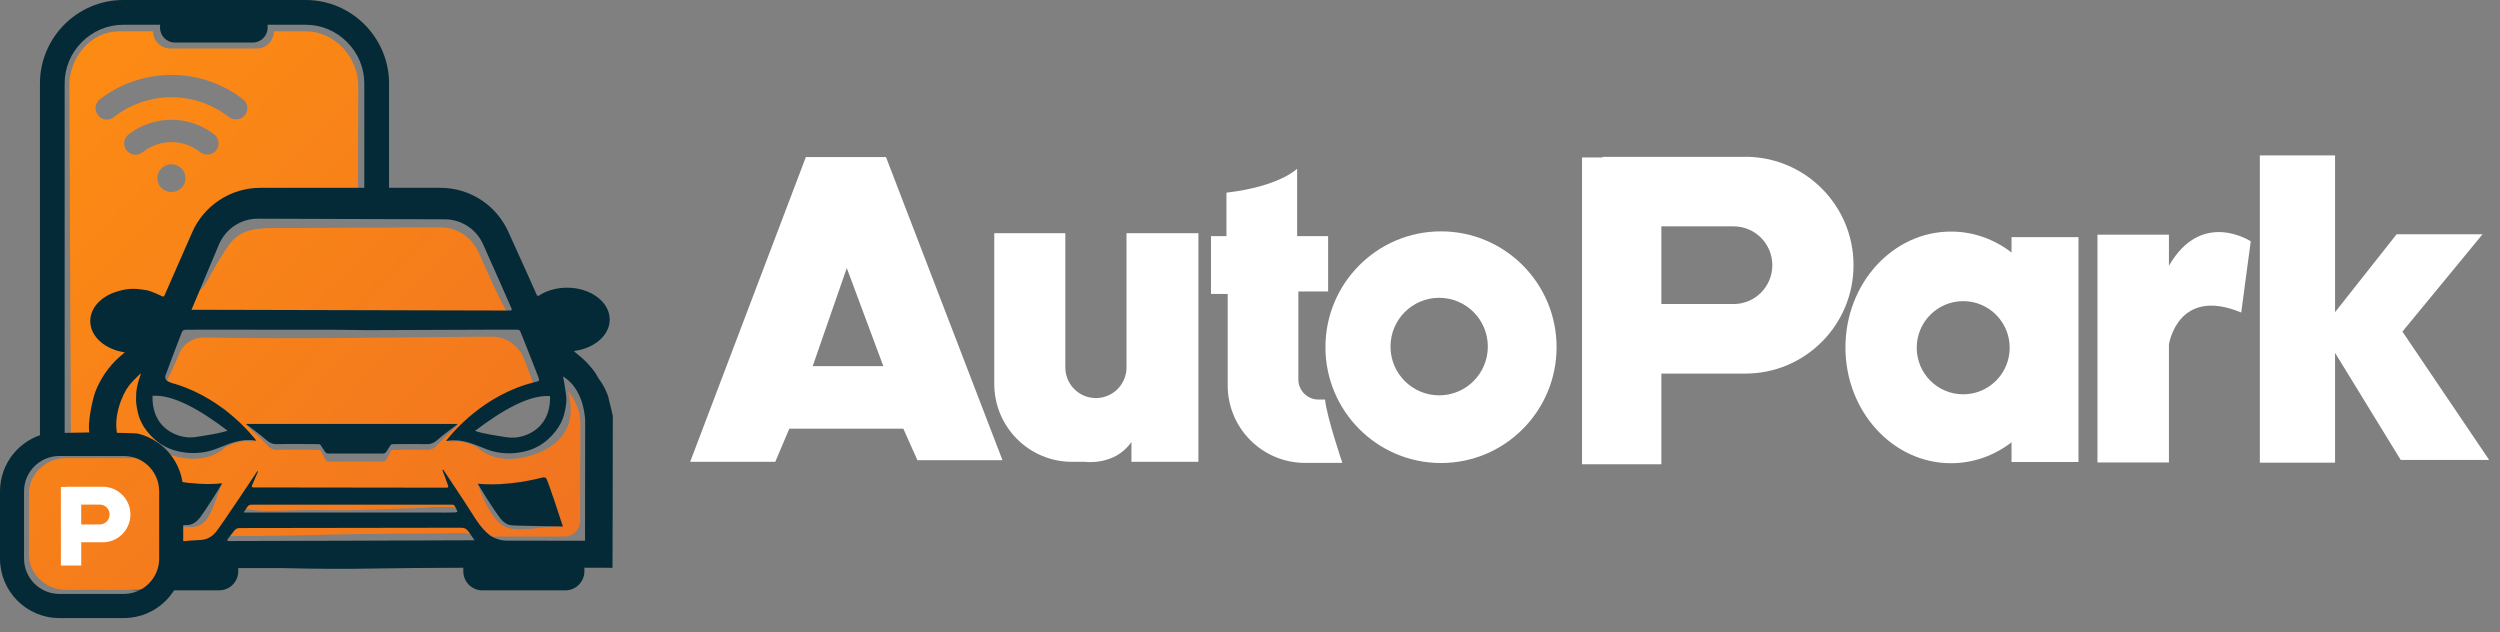
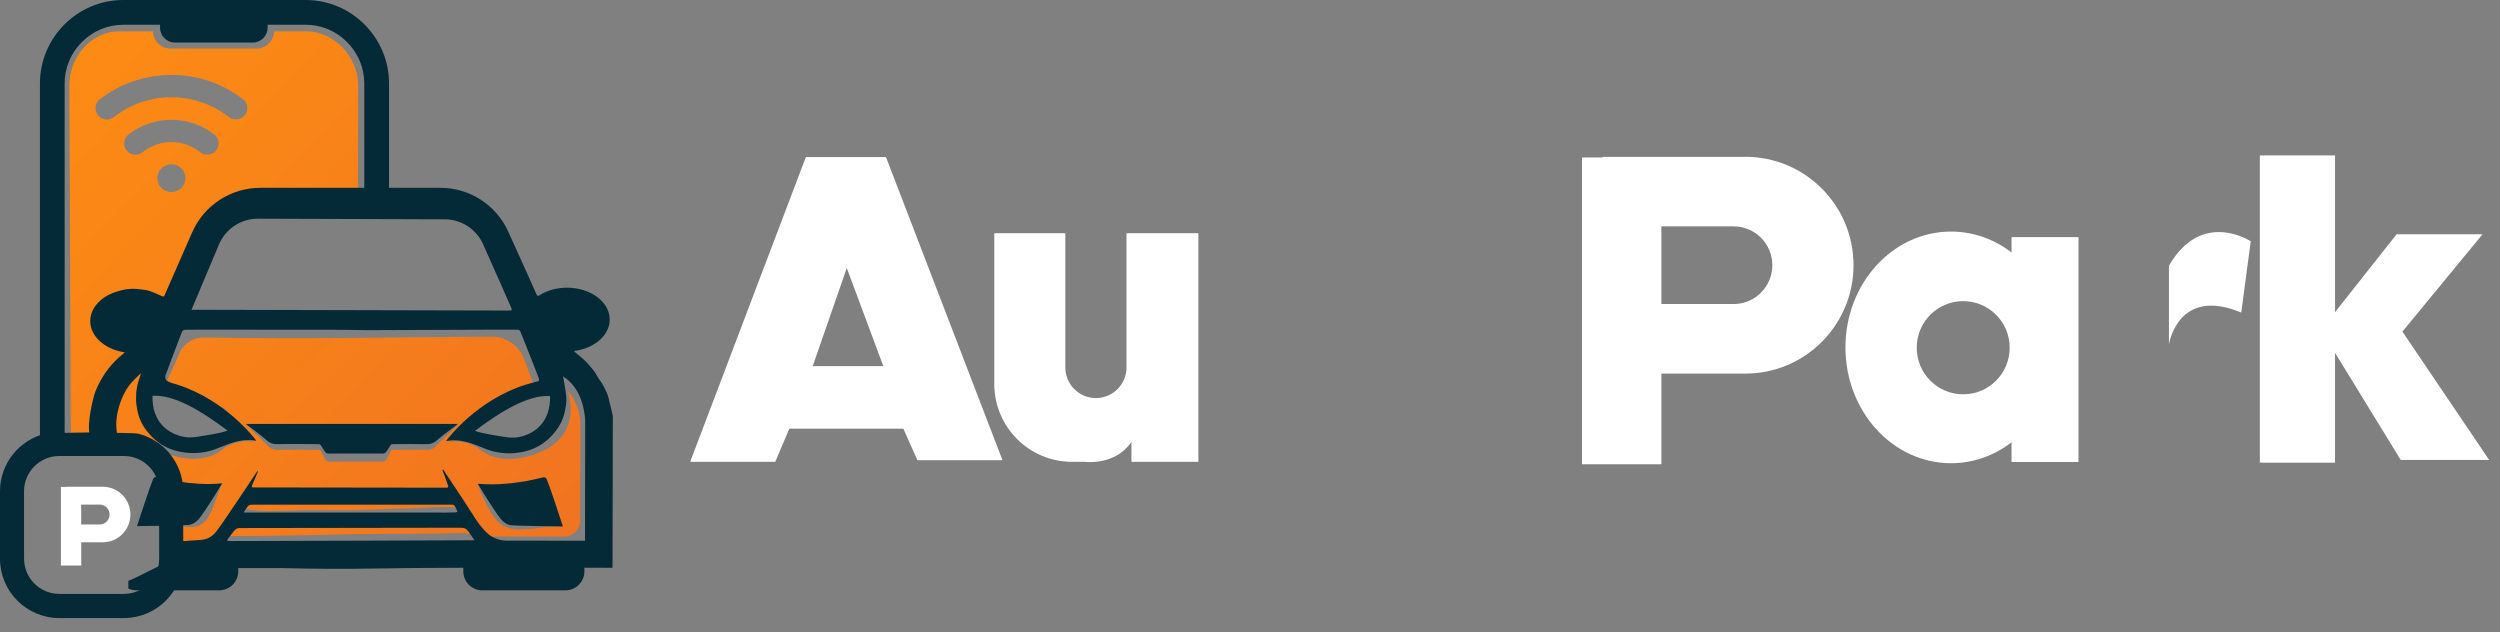
<svg xmlns="http://www.w3.org/2000/svg" width="174" height="44" viewBox="0 0 174 44" fill="none">
  <rect x="0" y="0" width="174" height="44" fill="#808080" stroke="none" />
  <g id="Group 3609">
    <path id="Vector" d="M69.201 16.232V26.721C69.201 29.716 71.622 32.143 74.611 32.143H75.528C75.528 32.143 77.6 32.43 78.749 30.758V32.143H83.408V16.232H78.405V25.572C78.405 26.749 77.453 27.706 76.276 27.706C75.101 27.706 74.147 26.752 74.147 25.572V16.232H69.201Z" fill="white" />
-     <path id="Vector_2" d="M90.28 11.743C90.28 11.743 89.073 12.975 85.362 13.409V16.436H84.285V20.457H85.448V26.824C85.448 29.802 87.858 32.217 90.83 32.217H93.429C93.429 32.217 92.351 29.061 92.222 27.809H91.761C90.99 27.809 90.366 27.183 90.366 26.41V20.284H92.437V16.436H90.28V11.746V11.743Z" fill="white" />
-     <path id="Vector_3" d="M100.295 16.103C95.85 16.103 92.251 19.713 92.251 24.164C92.251 28.616 95.853 32.226 100.295 32.226C104.736 32.226 108.338 28.616 108.338 24.164C108.338 19.713 104.736 16.103 100.295 16.103ZM100.166 27.516C98.295 27.516 96.779 25.997 96.779 24.121C96.779 22.246 98.295 20.727 100.166 20.727C102.037 20.727 103.553 22.246 103.553 24.121C103.553 25.997 102.037 27.516 100.166 27.516Z" fill="white" />
    <path id="Vector_4" d="M121.477 10.916H111.534V10.959H110.109V32.315H115.631V26.002H121.477C125.635 26.002 129.005 22.625 129.005 18.458C129.005 14.291 125.635 10.913 121.477 10.913V10.916ZM120.658 21.16H115.631V15.755H120.658C122.148 15.755 123.354 16.965 123.354 18.458C123.354 19.951 122.148 21.16 120.658 21.16Z" fill="white" />
    <path id="Vector_5" d="M173.246 32.013L167.208 23.079L172.785 16.304H166.804L162.52 21.726V10.816H157.285V32.2H162.52V24.558L167.091 32.013H173.246Z" fill="white" />
-     <path id="Vector_6" d="M150.958 18.498V16.333H145.984V32.186H150.958V23.972C150.958 23.972 151.563 19.908 155.99 21.752L156.652 16.795C156.652 16.795 153.233 14.532 150.958 18.498Z" fill="white" />
+     <path id="Vector_6" d="M150.958 18.498V16.333H145.984H150.958V23.972C150.958 23.972 151.563 19.908 155.99 21.752L156.652 16.795C156.652 16.795 153.233 14.532 150.958 18.498Z" fill="white" />
    <path id="Vector_7" d="M140.003 16.508V17.573C138.811 16.657 137.358 16.117 135.794 16.117C131.733 16.117 128.443 19.727 128.443 24.179C128.443 28.63 131.733 32.24 135.794 32.24C137.361 32.24 138.811 31.7 140.003 30.784V32.154H144.662V16.505H140.003V16.508ZM136.639 27.444C134.851 27.444 133.404 25.994 133.404 24.202C133.404 22.41 134.851 20.959 136.639 20.959C138.427 20.959 139.874 22.41 139.874 24.202C139.874 25.994 138.427 27.444 136.639 27.444Z" fill="white" />
    <path id="Vector_8" d="M61.667 10.931H56.088L48.035 32.143H53.959L54.936 29.836H62.873L63.85 32.028H69.773L61.664 10.931H61.667ZM56.563 25.485L58.936 18.656L61.481 25.485H56.563Z" fill="white" />
    <path id="Vector_9" d="M15.139 15.132C16.016 14.262 17.122 13.487 18.391 13.409C18.546 13.4 18.913 13.389 18.95 13.38C18.881 13.403 24.919 13.257 24.919 13.257L24.933 5.933C24.933 3.983 23.268 2.18 21.317 2.18H19.064C19.064 2.84 18.526 3.377 17.861 3.377H11.858C11.193 3.377 10.654 2.84 10.654 2.18H8.287C6.336 2.18 4.826 3.983 4.826 5.933L4.932 30.247L11.061 30.804C7.757 26.698 14.116 16.152 15.139 15.132ZM11.932 13.366C11.396 13.372 10.955 12.941 10.952 12.41C10.952 11.87 11.391 11.433 11.932 11.433C12.474 11.433 12.912 11.87 12.912 12.407C12.909 12.941 12.471 13.369 11.932 13.366ZM15.033 10.491C14.878 10.661 14.66 10.758 14.431 10.758C14.248 10.764 14.067 10.701 13.924 10.586C12.76 9.658 11.104 9.658 9.938 10.586C9.611 10.864 9.118 10.824 8.837 10.5C8.837 10.5 8.832 10.494 8.829 10.491C8.545 10.155 8.588 9.658 8.923 9.374C10.686 7.99 13.173 7.99 14.932 9.374C15.268 9.655 15.311 10.155 15.027 10.491H15.033ZM6.837 8.041C6.837 8.041 6.829 8.03 6.823 8.024C6.553 7.688 6.602 7.2 6.935 6.924C9.872 4.644 13.992 4.644 16.93 6.924C17.262 7.2 17.311 7.688 17.041 8.024C16.887 8.205 16.663 8.309 16.425 8.309C16.242 8.311 16.061 8.251 15.918 8.136C13.577 6.313 10.287 6.313 7.946 8.136C7.614 8.415 7.118 8.375 6.837 8.044V8.041Z" fill="url(#paint0_linear_93_158)" />
-     <path id="Vector_10" d="M33.292 17.527C32.819 16.488 31.776 15.819 30.636 15.819L18.815 15.876C16.531 15.89 16.153 16.666 15.339 17.955C14.881 18.685 14.531 19.411 14.236 19.845C14.113 20.026 13.987 20.152 13.863 20.233C13.628 20.787 13.35 21.313 13.044 21.832C20.471 22.013 27.953 21.898 35.381 21.878C34.624 20.618 33.782 18.596 33.292 17.524V17.527Z" fill="url(#paint1_linear_93_158)" />
    <path id="Vector_11" d="M40.401 29.305C40.327 28.369 39.897 27.654 39.519 27.197C39.874 28.383 40.023 30.342 37.728 31.41C37.728 31.41 34.994 32.792 33.183 31.103C33.183 31.103 31.934 30.451 31.148 30.833L32.891 29.822C32.879 29.409 33.071 29.006 33.55 28.768C34.089 28.501 34.633 28.251 35.189 28.021C35.427 27.924 35.679 27.935 35.917 28.016C35.937 27.995 35.957 27.975 35.977 27.952C35.977 27.944 35.98 27.941 35.983 27.932C36.215 27.102 36.989 26.875 37.633 27.065L38.146 26.766C37.719 26.867 37.275 26.973 37.218 26.924L36.456 24.931C36.08 24.021 35.186 23.423 34.195 23.429C27.412 23.466 21.002 23.619 14.219 23.489C13.431 23.475 12.714 23.952 12.439 24.687C12.221 25.27 11.709 26.267 11.602 26.568C11.476 26.927 11.359 26.93 11.175 26.824C11.153 26.858 11.135 26.893 11.11 26.924C11.107 26.936 11.101 26.947 11.098 26.956L11.256 27.048C11.293 27.048 11.327 27.048 11.367 27.048C12.184 27.134 12.806 27.298 13.454 27.829C13.594 27.944 13.694 28.093 13.755 28.254C14.124 28.277 14.525 28.234 14.852 28.231C15.844 28.228 16.259 29.113 16.099 29.859L17.758 30.822C16.97 30.442 15.723 31.091 15.723 31.091C14.362 32.361 12.479 31.896 11.628 31.585C11.82 32.375 11.812 33.231 11.703 34.09V35.888C11.8 35.824 11.929 35.787 12.087 35.796C12.726 35.836 13.336 35.979 13.809 35.454C14.213 35.003 14.359 34.67 14.611 34.121C14.878 33.544 15.462 33.636 15.462 33.636C15.144 34.325 14.775 35.833 14.204 36.35C13.56 36.933 12.709 36.588 11.903 36.539C11.823 36.534 11.757 36.519 11.7 36.493V38.736C12.863 38.676 14.153 37.823 15.382 37.875C15.345 37.605 15.502 37.303 15.858 37.306C18.752 37.326 21.643 37.232 24.535 37.177C25.979 37.151 27.42 37.145 28.865 37.143C29.572 37.143 30.28 37.131 30.988 37.117C31.63 37.102 32.269 37.056 32.902 37.194C33.189 37.257 33.286 37.49 33.252 37.714C33.346 37.703 33.438 37.7 33.527 37.703C33.739 37.484 34.043 37.341 34.438 37.341H39.289C39.888 37.341 40.376 36.861 40.379 36.264C40.384 34.202 40.396 29.922 40.396 29.299L40.401 29.305ZM17.133 29.555H31.879C31.865 29.592 30.842 30.506 30.492 30.91C30.263 31.178 30.028 31.321 29.704 31.313C28.925 31.29 28.145 31.304 27.363 31.307C27.311 31.307 27.24 31.33 27.214 31.373C27.105 31.568 27.002 31.769 26.902 31.97C26.853 32.068 26.764 32.128 26.672 32.128H22.87C22.775 32.128 22.689 32.068 22.641 31.97C22.54 31.769 22.437 31.568 22.328 31.373C22.302 31.327 22.231 31.307 22.179 31.307C21.4 31.304 20.087 31.287 19.308 31.313C18.984 31.321 18.749 31.178 18.52 30.91C18.17 30.506 17.15 29.592 17.133 29.555ZM31.716 36.31C31.12 36.221 30.509 36.316 29.913 36.347C29.292 36.382 28.667 36.367 28.042 36.384C26.738 36.419 25.437 36.485 24.134 36.499C22.847 36.511 21.56 36.476 20.274 36.514C19.13 36.548 17.984 36.585 16.852 36.376C16.222 36.261 16.491 35.307 17.116 35.422C18.296 35.641 19.511 35.54 20.703 35.511C21.976 35.48 23.251 35.526 24.523 35.503C25.859 35.48 27.194 35.408 28.529 35.382C29.661 35.359 30.859 35.187 31.98 35.356C32.613 35.451 32.341 36.404 31.716 36.31ZM35.103 36.64C34.238 36.232 33.404 34.299 33.295 33.739C33.295 33.739 33.401 33.533 33.891 33.938C34.464 34.411 34.673 35.287 35.327 35.649C36.206 36.137 37.404 35.974 38.373 36.031C39.012 36.069 39.089 36.629 39.089 36.629C37.946 36.562 36.169 37.14 35.106 36.64H35.103Z" fill="url(#paint2_linear_93_158)" />
    <path id="Vector_12" d="M17.11 29.506C17.125 29.535 18.148 30.264 18.497 30.592C18.727 30.804 18.962 30.922 19.285 30.913C20.065 30.893 21.377 30.905 22.159 30.911C22.211 30.911 22.283 30.928 22.308 30.965C22.417 31.12 22.52 31.281 22.621 31.442C22.669 31.522 22.758 31.568 22.85 31.568H26.655C26.75 31.568 26.836 31.519 26.885 31.442C26.985 31.281 27.088 31.12 27.197 30.965C27.223 30.931 27.294 30.913 27.346 30.911C28.125 30.908 28.908 30.896 29.687 30.913C30.011 30.922 30.246 30.804 30.475 30.592C30.825 30.267 31.848 29.538 31.862 29.506H17.113H17.11Z" fill="#032A36" />
    <path id="Vector_13" d="M37.8 33.225C37.453 33.306 35.416 33.866 33.252 33.668C33.415 33.946 34.267 35.353 34.831 36.092C35.017 36.333 35.261 36.505 35.568 36.557C35.811 36.597 39.178 36.643 39.178 36.643C39.061 36.252 38.195 33.659 38.055 33.36C38.009 33.263 37.931 33.197 37.8 33.228V33.225Z" fill="#032A36" />
    <path id="Vector_14" d="M42.66 29.093C42.66 28.929 42.605 28.765 42.574 28.604C42.536 28.412 42.482 28.222 42.431 28.033C42.379 27.846 42.356 27.645 42.284 27.467C42.135 27.099 41.966 26.743 41.72 26.425C41.585 26.249 41.505 26.034 41.37 25.859C41.081 25.48 40.766 25.124 40.393 24.819C40.25 24.701 40.109 24.581 39.946 24.446C39.977 24.434 40.003 24.426 40.029 24.417C41.399 24.222 42.436 23.32 42.436 22.24C42.436 21.014 41.107 20.023 39.468 20.023C38.702 20.023 38.006 20.238 37.482 20.592C37.416 20.6 37.37 20.569 37.336 20.48C37.287 20.345 36.27 18.099 35.37 16.114C34.53 14.262 32.688 13.073 30.659 13.073H27.077V5.81C27.077 2.616 24.469 0 21.28 0H8.577C5.387 0 2.78 2.613 2.78 5.81V30.365C3.361 30.351 3.932 30.296 4.499 30.238V5.81C4.499 4.724 4.926 3.699 5.7 2.926C6.473 2.151 7.496 1.723 8.577 1.723H11.139V1.927C11.139 2.496 11.603 2.961 12.17 2.961H17.595C18.162 2.961 18.626 2.496 18.626 1.927V1.723H21.277C22.36 1.723 23.383 2.151 24.154 2.926C24.928 3.702 25.355 4.727 25.355 5.81V13.073H18.113C16.059 13.073 14.199 14.291 13.374 16.175C12.508 18.148 11.537 20.368 11.451 20.557C11.408 20.652 11.356 20.655 11.267 20.612C10.998 20.488 10.729 20.362 10.448 20.264C10.236 20.19 10.004 20.167 9.78 20.138C9.617 20.118 9.454 20.101 9.287 20.101C8.929 20.101 8.582 20.155 8.253 20.259C7.104 20.566 6.281 21.384 6.281 22.346C6.281 23.426 7.319 24.328 8.688 24.523C8.548 24.641 8.413 24.75 8.287 24.865C7.557 25.523 7.018 26.316 6.651 27.223C6.462 27.685 6.046 29.518 6.241 30.21C6.723 30.201 7.181 30.195 7.674 30.279C7.823 30.305 8.055 30.21 8.178 30.302C7.857 29.015 8.496 27.456 8.989 26.824C9.207 26.545 9.479 26.304 9.726 26.048C9.743 26.028 9.774 26.023 9.812 26.002C9.74 26.218 9.663 26.422 9.608 26.631C9.554 26.847 9.505 27.068 9.485 27.289C9.474 27.427 9.471 27.568 9.471 27.706C9.454 28.05 9.525 28.389 9.6 28.728C9.706 29.193 9.915 29.604 10.201 29.974C10.901 30.885 11.832 31.396 12.967 31.508C13.649 31.574 14.325 31.508 14.976 31.267C15.597 31.031 16.205 30.744 16.87 30.655C17.165 30.615 17.474 30.62 17.775 30.672C17.792 30.675 17.812 30.672 17.838 30.666C17.706 30.5 15.706 27.838 12.31 26.761C12.179 26.718 12.047 26.68 11.912 26.643C11.883 26.623 11.803 26.588 11.714 26.554C11.543 26.488 11.457 26.295 11.52 26.123C11.729 25.56 11.958 24.943 12.162 24.406C12.308 24.018 12.457 23.633 12.608 23.248C12.64 23.171 12.666 23.085 12.72 23.024C12.76 22.981 12.838 22.952 12.901 22.952C13.268 22.944 13.637 22.944 14.004 22.944C17.228 22.944 20.452 22.947 23.675 22.952C24.317 22.952 24.956 22.981 25.598 22.978C28.576 22.97 31.553 22.955 34.53 22.944C35.009 22.944 35.487 22.944 35.963 22.944C36.138 22.944 36.178 22.978 36.241 23.133C36.43 23.616 36.625 24.096 36.817 24.578C37.017 25.086 37.218 25.598 37.416 26.106C37.453 26.203 37.49 26.301 37.513 26.404C37.528 26.462 37.525 26.517 37.424 26.542C37.141 26.611 36.857 26.689 36.576 26.778C33.178 27.855 31.18 30.517 31.048 30.684C31.077 30.684 31.094 30.692 31.111 30.689C31.41 30.638 31.722 30.632 32.017 30.672C32.682 30.761 33.286 31.048 33.911 31.284C34.562 31.528 35.238 31.594 35.92 31.525C37.055 31.413 37.986 30.902 38.685 29.991C38.972 29.618 39.181 29.21 39.287 28.745C39.37 28.383 39.444 28.021 39.413 27.657C39.382 27.263 39.304 26.875 39.244 26.485C39.23 26.399 39.204 26.316 39.172 26.195C40.579 27.016 40.714 28.935 40.728 29.262C40.728 29.299 40.717 37.637 40.717 37.637C39.803 37.631 36.149 37.631 35.238 37.628C34.84 37.628 34.33 37.456 34.029 37.206C33.516 36.778 33.155 36.227 32.808 35.664C32.387 34.983 30.865 32.72 30.845 32.685C30.828 32.7 30.811 32.714 30.793 32.726C30.868 32.912 31.14 33.636 31.192 33.814C31.218 33.906 31.169 33.946 31.071 33.943C30.957 33.943 17.681 33.926 17.681 33.926C17.509 33.926 17.491 33.903 17.557 33.748C17.683 33.449 17.815 33.154 17.941 32.855C17.95 32.832 17.947 32.803 17.927 32.766C17.855 32.861 15.425 36.551 15.018 37.039C14.763 37.344 14.425 37.542 14.021 37.576C13.683 37.605 13.342 37.622 13.004 37.642C13.004 37.648 13.004 37.654 13.004 37.66H12.689C12.416 38.57 11.689 39.11 10.826 39.518C10.176 39.825 9.571 40.172 8.932 40.431V40.962C9.098 41.04 9.284 41.086 9.479 41.086H15.259C15.99 41.086 16.583 40.491 16.583 39.759V39.538H19.621C21.755 39.592 23.893 39.61 26.028 39.569C27.641 39.538 29.905 39.523 32.246 39.515V39.762C32.246 40.494 32.839 41.089 33.57 41.089H39.35C40.081 41.089 40.674 40.494 40.674 39.762V39.512C41.877 39.512 42.631 39.518 42.631 39.518C42.631 38.564 42.66 29.831 42.651 29.09L42.66 29.093ZM15.838 29.971C15.262 30.181 14.242 30.316 13.675 30.408C13.308 30.468 12.955 30.457 12.591 30.359C11.6 30.092 10.574 29.308 10.614 27.55C12.033 27.441 13.915 28.512 15.838 29.971ZM35.51 21.614C35.358 21.617 13.712 21.565 13.328 21.56C13.359 21.494 14.463 18.871 15.239 17.019C15.698 15.928 16.767 15.218 17.95 15.221L30.96 15.264C32.114 15.267 33.157 15.951 33.627 17.008C34.407 18.759 35.507 21.238 35.602 21.471C35.639 21.56 35.608 21.611 35.51 21.614ZM36.307 30.376C35.943 30.474 35.59 30.485 35.224 30.425C34.656 30.333 33.636 30.198 33.06 29.989C34.983 28.527 36.865 27.459 38.284 27.568C38.324 29.325 37.298 30.109 36.307 30.376ZM17.067 35.5C17.119 35.422 17.165 35.345 17.219 35.27C17.288 35.175 17.38 35.129 17.5 35.127C17.824 35.127 31.154 35.124 31.495 35.127C31.645 35.127 31.673 35.273 31.736 35.371C31.779 35.437 31.799 35.517 31.839 35.618C31.788 35.635 31.745 35.664 31.702 35.664C31.381 35.669 31.06 35.672 30.739 35.678V35.672C30.584 35.672 16.996 35.672 16.996 35.672C16.987 35.661 16.979 35.649 16.97 35.638C17.004 35.592 17.039 35.549 17.07 35.503L17.067 35.5ZM15.93 37.657C15.89 37.657 15.847 37.634 15.806 37.619C15.821 37.585 15.832 37.545 15.852 37.516C15.998 37.324 16.148 37.134 16.297 36.942C16.391 36.818 16.511 36.752 16.672 36.752C17.297 36.752 31.636 36.732 32.086 36.729C32.341 36.729 32.498 36.824 32.627 37.022C32.751 37.212 32.882 37.392 33.031 37.602C32.951 37.611 16.05 37.657 15.933 37.657H15.93Z" fill="#032A36" />
    <path id="Vector_15" d="M10.912 33.205C10.78 33.174 10.7 33.24 10.657 33.337C10.519 33.639 9.651 36.232 9.534 36.62C9.534 36.62 12.898 36.574 13.144 36.534C13.451 36.485 13.694 36.31 13.881 36.069C14.445 35.331 15.296 33.923 15.46 33.645C13.296 33.843 11.259 33.283 10.912 33.202V33.205Z" fill="#032A36" />
-     <path id="Vector_16" d="M11.634 35.138C11.531 34.391 11.482 33.544 11.302 32.812C11.293 32.774 11.279 32.746 11.267 32.711C10.86 32.212 10.233 31.887 9.522 31.887H4.599C3.172 31.887 2.014 32.995 2.014 34.363V38.581C2.014 39.949 3.172 41.057 4.599 41.057H9.522C10.749 41.057 11.74 40.103 11.74 38.929V36.02C11.709 35.727 11.674 35.431 11.631 35.138H11.634Z" fill="url(#paint3_linear_93_158)" />
    <path id="Vector_17" d="M9.574 30.175C9.574 30.149 7.883 30.118 6.384 30.095C6.384 30.095 6.379 30.095 6.376 30.095C6.373 30.095 6.37 30.095 6.367 30.095C4.869 30.118 3.178 30.149 3.178 30.175C1.358 30.603 0 32.243 0 34.196V38.883C0 41.16 1.848 43.016 4.124 43.016H8.628C10.901 43.016 12.752 41.163 12.752 38.883V34.196C12.752 32.243 11.393 30.603 9.574 30.175ZM11.078 38.88C11.078 40.233 9.978 41.336 8.628 41.336H4.124C2.774 41.336 1.673 40.233 1.673 38.88V34.193C1.673 32.84 2.774 31.738 4.124 31.738H8.628C9.978 31.738 11.078 32.84 11.078 34.193V38.88Z" fill="#032A36" />
    <path id="Vector_18" d="M7.149 33.877H4.602V33.889H4.238V39.36H5.654V37.743H7.149C8.215 37.743 9.078 36.878 9.078 35.81C9.078 34.742 8.215 33.877 7.149 33.877ZM6.937 36.502H5.651V35.118H6.937C7.319 35.118 7.628 35.428 7.628 35.81C7.628 36.192 7.319 36.502 6.937 36.502Z" fill="white" />
  </g>
  <defs>
    <linearGradient id="paint0_linear_93_158" x1="1.582" y1="4.411" x2="38.997" y2="40.397" gradientUnits="userSpaceOnUse">
      <stop stop-color="#FD8C13" />
      <stop offset="1" stop-color="#F17420" />
    </linearGradient>
    <linearGradient id="paint1_linear_93_158" x1="4.699" y1="1.7" x2="40.374" y2="36.013" gradientUnits="userSpaceOnUse">
      <stop stop-color="#FD8C13" />
      <stop offset="1" stop-color="#F17420" />
    </linearGradient>
    <linearGradient id="paint2_linear_93_158" x1="-0.817" y1="7.438" x2="34.858" y2="41.748" gradientUnits="userSpaceOnUse">
      <stop stop-color="#FD8C13" />
      <stop offset="1" stop-color="#F17420" />
    </linearGradient>
    <linearGradient id="paint3_linear_93_158" x1="-13.838" y1="16.358" x2="22.454" y2="51.261" gradientUnits="userSpaceOnUse">
      <stop stop-color="#FD8C13" />
      <stop offset="0.99" stop-color="#F17420" />
    </linearGradient>
  </defs>
</svg>